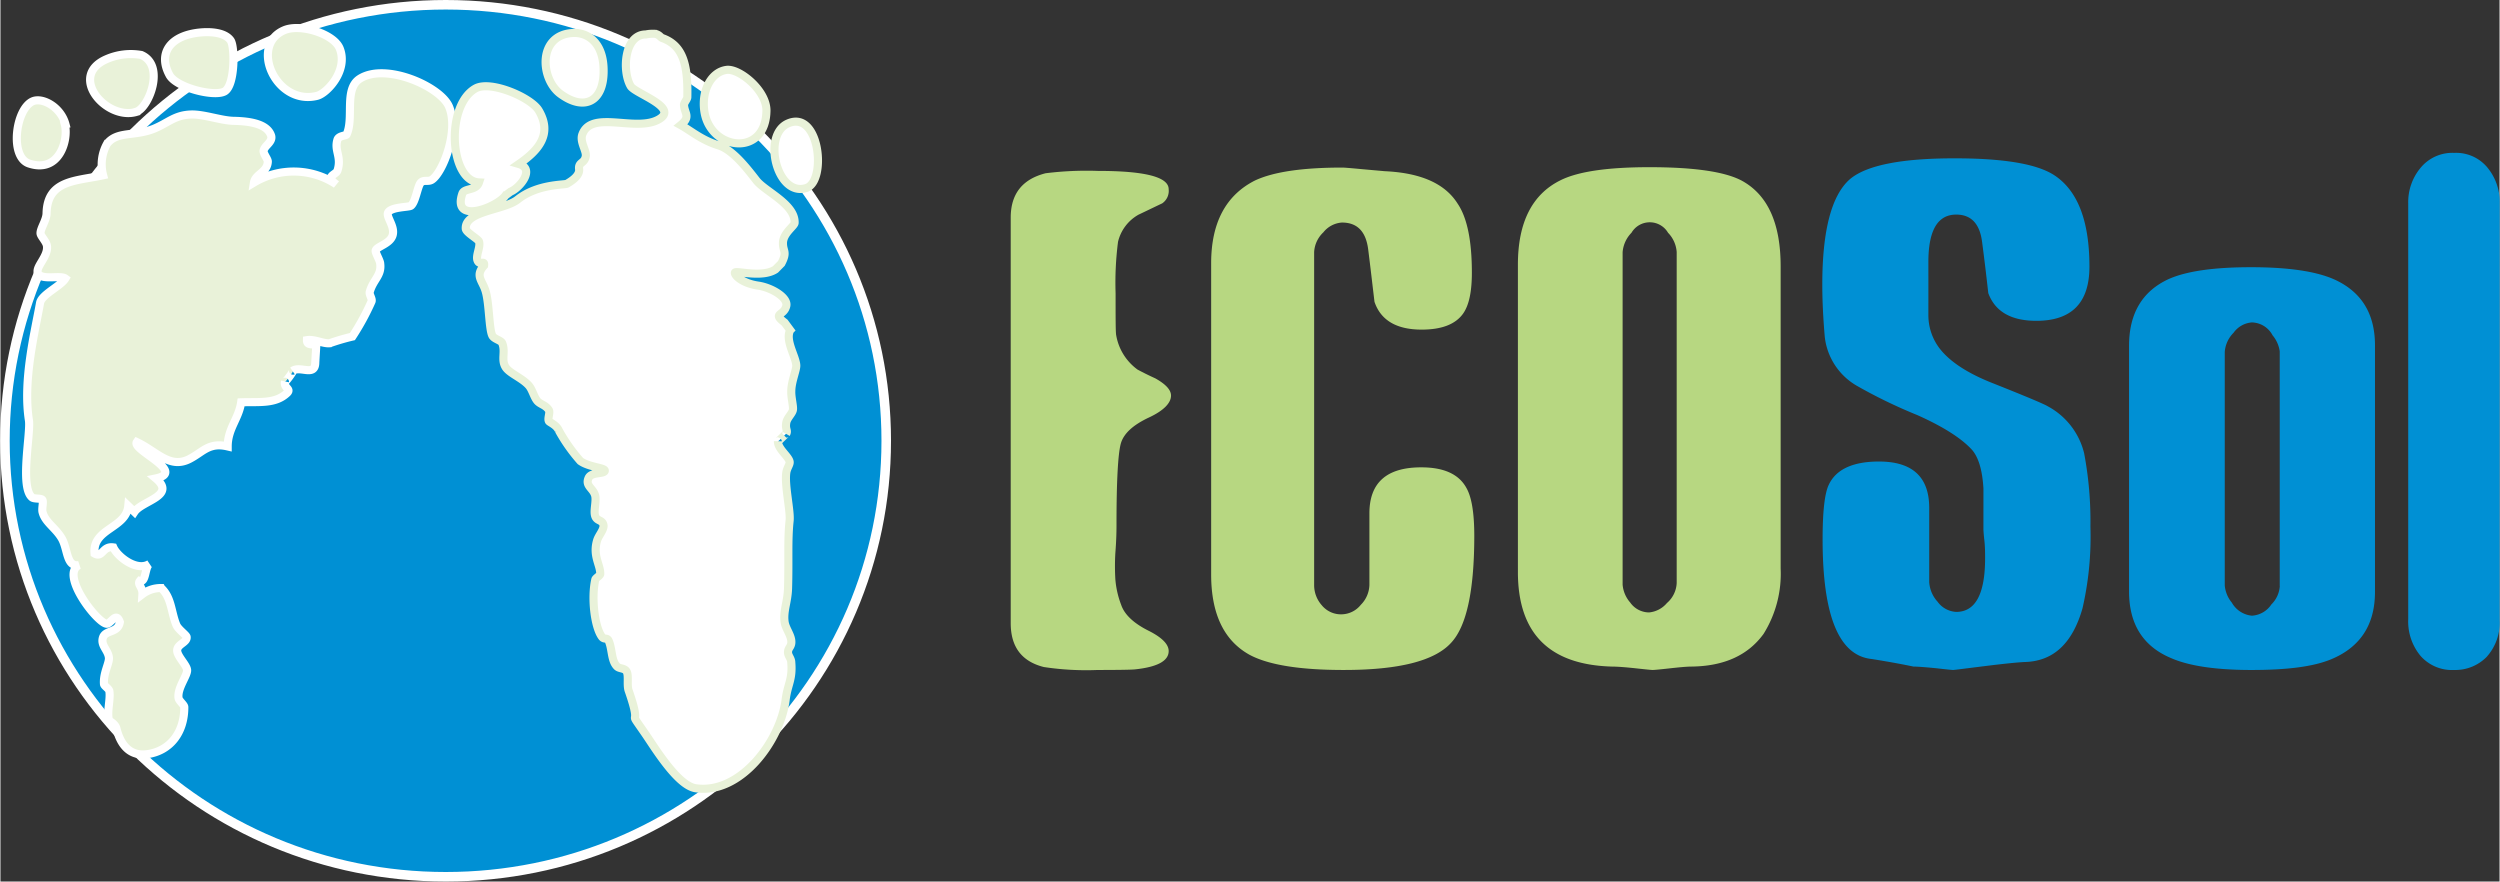
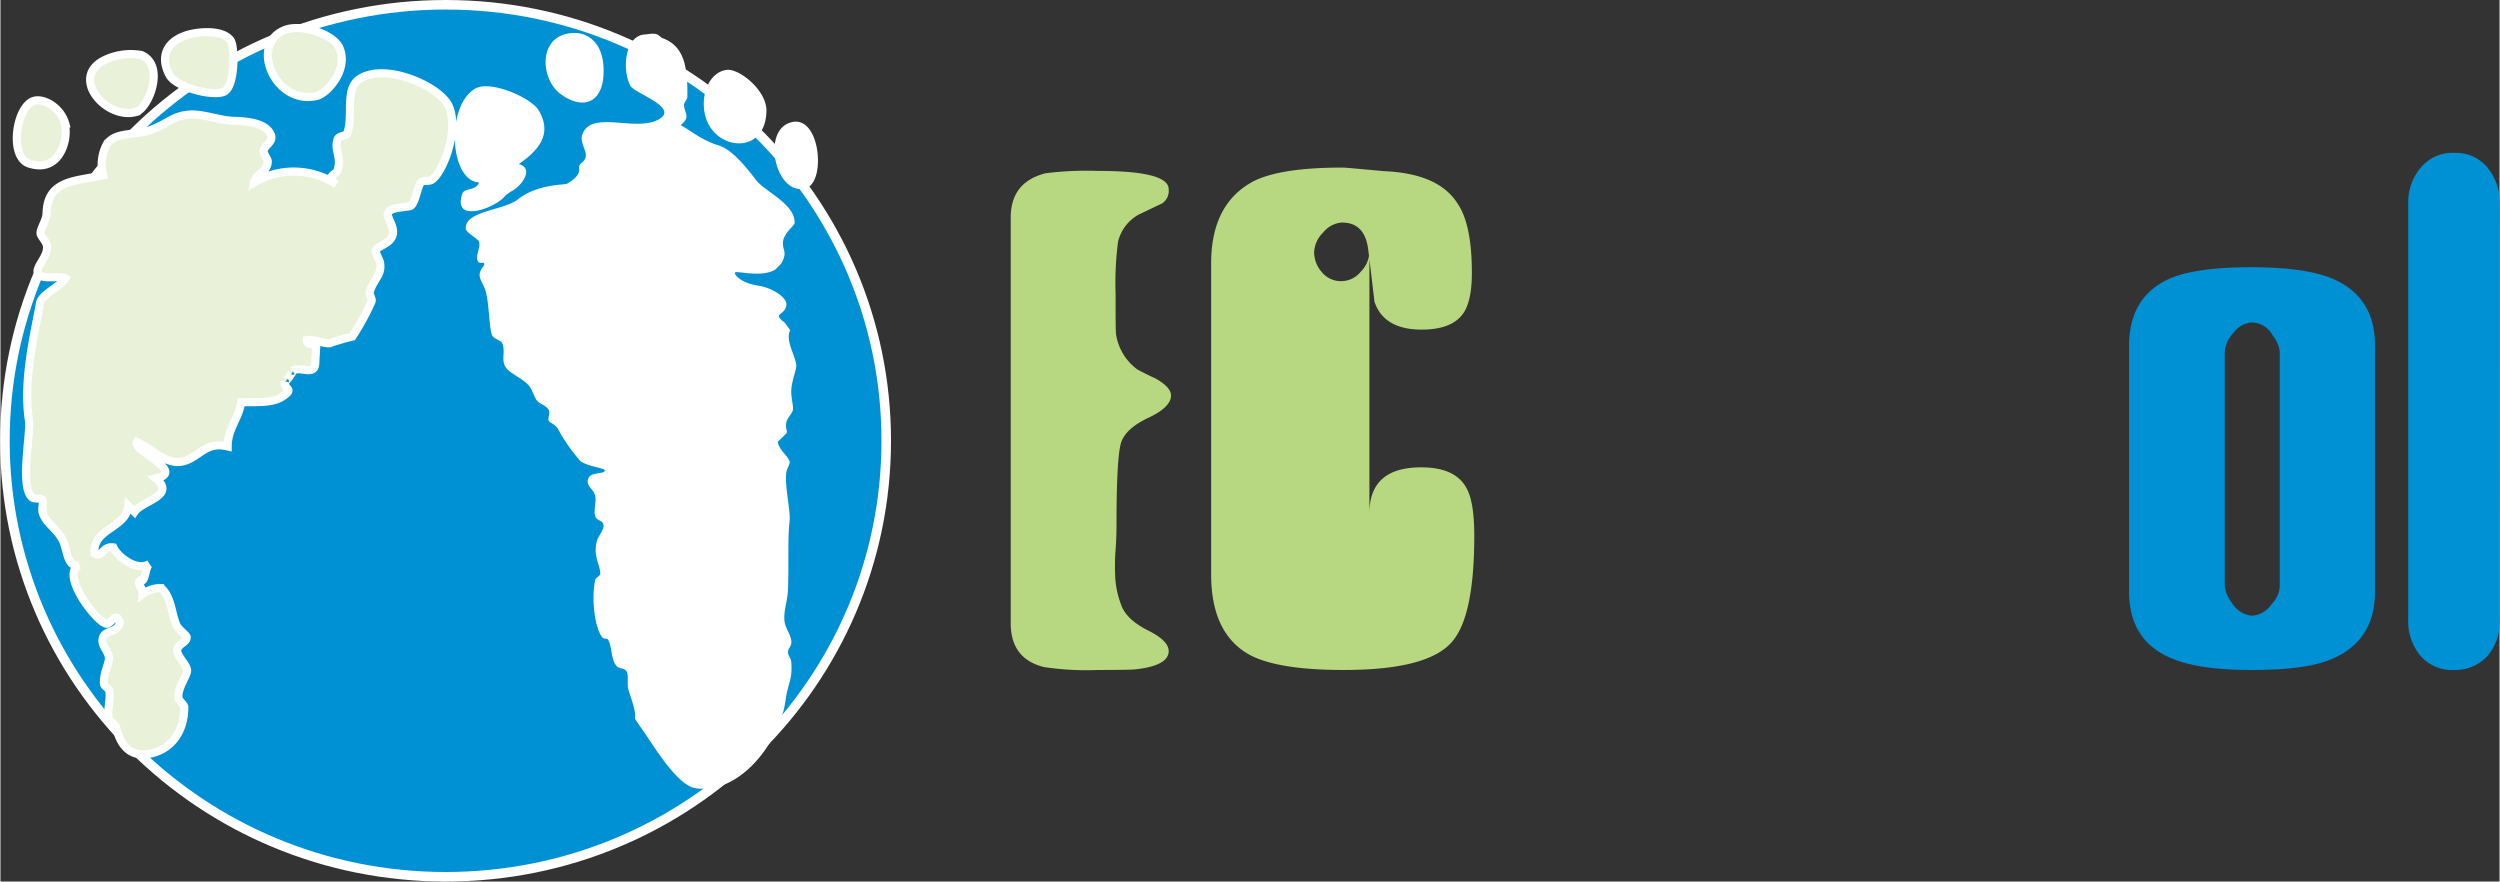
<svg xmlns="http://www.w3.org/2000/svg" id="圖層_1" data-name="圖層 1" viewBox="0 0 330.04 116.42" width="363" height="128">
  <rect x="0" y="0" width="330.04" height="116.42" fill="#333333" stroke="none" />
  <defs>
    <style>.cls-1,.cls-7{fill:#0090d4;}.cls-1,.cls-3{stroke:#fff;}.cls-1{stroke-width:1.26px;}.cls-2{fill:#e9f2d9;}.cls-3,.cls-5{fill:none;stroke-width:1.07px;}.cls-4{fill:#fff;}.cls-5{stroke:#e9f2d9;}.cls-6{fill:#b7d781;}</style>
  </defs>
  <title>ECO SOL logo 4c</title>
  <path class="cls-1" d="M139.39,70.13c0,31.8-26,57.58-58.17,57.58S23,101.93,23,70.13,49.09,12.55,81.22,12.55,139.39,38.34,139.39,70.13Z" transform="translate(-22.41 -11.92)" />
  <path class="cls-2" d="M64.22,24.58c1.29-.32,4.15-3.34,3-6.25C66.46,16.38,62,15,59.89,15.91,55.2,17.91,58.82,25.92,64.22,24.58ZM52,24c1.41-.77,1.39-5.91.81-6.74-.77-1.09-2.69-1.16-3.9-1.06-4.11.35-5.73,2.77-4.19,5.61C45.57,23.47,50.6,24.75,52,24Zm-21,4.34c-.61-2.28-3-3.57-4.29-3.06-2.28.93-3.16,7.39-.51,8.24C30.2,34.84,31.44,30.35,30.91,28.36ZM81.65,26c-1.1-2.63-8.37-5.88-11.8-3.67-2.11,1.37-.71,5.17-1.73,7.36-.07.16-1,.13-1.2.66-.47,1.49.59,2.26,0,4.09-.2.61-1.72.68-.18,1.81a10.2,10.2,0,0,0-10.85-.22c.18-1.14,1.78-1.33,1.83-2.78,0-.33-.64-1.07-.55-1.46.15-.67,1.19-1.1,1-1.91-.49-1.64-2.91-1.95-4.87-2-1.65,0-4-.89-5.7-.84-2.19.07-3,1.09-4.92,1.88-2.6,1.05-4.87.27-6.2,2a5.58,5.58,0,0,0-.51,4.15c-3.62.78-7.36.6-7.47,5,0,.91-.81,2-.8,2.65,0,.38.77,1.08.85,1.68.2,1.47-1.72,2.88-1.13,3.71s2.93.12,3.56.59c-.6,1-3.14,2.11-3.34,3.22-.67,3.79-2.3,10.2-1.47,15.51.26,1.67-1.23,8.79.4,10.17.28.25,1.22.08,1.38.34s-.07,1,0,1.53c.3,1.39,1.7,2.11,2.54,3.53s.59,3.84,2.28,3.55c-2.48,1.24,2.27,7.46,3.61,7.74.59.12,1.28-1.7,1.8-.22-.24,1.49-1.91,1-2.24,2.06s.74,1.66.8,2.72c0,.76-.76,2-.66,3.4,0,.25.66.61.71.93.18,1.09-.35,2.78-.05,3.84.05.16.84.45,1,1.15.54,2.16,1.79,3.67,4.09,3.34,2.85-.4,4.87-2.71,4.86-6.21,0-.3-.7-.81-.76-1.19-.2-1.3,1.2-3,1.13-3.71s-1.39-1.87-1.31-2.65,1.32-1,1.25-1.69c0-.26-1.11-1-1.36-1.61-.69-1.66-.63-3.63-2-4.87a4,4,0,0,0-2.48.81c.06-.94-.71-1.28-.34-1.75.83.24.64-1.83,1.28-2.26-1.65,1.09-4.23-.93-4.78-2.17-1.46-.21-1.41,1.43-2.48.81-.32-3.33,4.17-3.29,4.45-6.28l.82.79c1-1.5,5.58-2.12,2.82-4.43,4.11-.85-3.23-3.78-2.51-4.8,2.67,1.27,4.37,3.6,7,2.21,1.75-.91,2.52-2.21,5-1.63,0-2.36,1.47-3.68,1.78-5.83,2.4-.09,4.52.25,6.08-1.24.57-.56-.5-.63-.29-1.51-.06.3,1.37-1.64,1-1.4,1-.73,3,.83,3-1.13l.12-2.06c-.2-.57-1.25,0-1.22-.87,1-.16,2.13.49,3,.41a28.71,28.71,0,0,1,3-.88,32.63,32.63,0,0,0,2.53-4.64c.13-.34-.34-.91-.24-1.26.47-1.67,1.59-2.15,1.38-3.74,0-.37-.66-1.45-.6-1.71.15-.58,1.93-.88,2.25-2.06s-.94-2.45-.59-3c.45-.73,2.71-.66,3-.87.6-.46.87-2.5,1.26-3s1-.11,1.5-.43C80.83,34.72,83,29.19,81.65,26Zm-41.29.67c1.62-.48,3.88-6.1.65-7.49a8,8,0,0,0-4.63.57C31.29,22,36.42,27.87,40.36,26.7Z" transform="translate(-22.41 -11.92)" />
  <path class="cls-3" d="M64.22,24.58c1.29-.32,4.15-3.34,3-6.25C66.46,16.38,62,15,59.89,15.91,55.2,17.91,58.82,25.92,64.22,24.58ZM52,24c1.41-.77,1.39-5.91.81-6.74-.77-1.09-2.69-1.16-3.9-1.06-4.11.35-5.73,2.77-4.19,5.61C45.57,23.47,50.6,24.75,52,24Zm-21,4.34c-.61-2.28-3-3.57-4.29-3.06-2.28.93-3.16,7.39-.51,8.24C30.2,34.84,31.44,30.35,30.91,28.36ZM81.65,26c-1.1-2.63-8.37-5.88-11.8-3.67-2.11,1.37-.71,5.17-1.73,7.36-.07.16-1,.13-1.2.66-.47,1.49.59,2.26,0,4.09-.2.61-1.72.68-.18,1.81a10.2,10.2,0,0,0-10.85-.22c.18-1.14,1.78-1.33,1.83-2.78,0-.33-.64-1.07-.55-1.46.15-.67,1.19-1.1,1-1.91-.49-1.64-2.91-1.95-4.87-2-1.65,0-4-.89-5.7-.84-2.19.07-3,1.09-4.92,1.88-2.6,1.05-4.87.27-6.2,2a5.58,5.58,0,0,0-.51,4.15c-3.62.78-7.36.6-7.47,5,0,.91-.81,2-.8,2.65,0,.38.77,1.08.85,1.68.2,1.47-1.72,2.88-1.13,3.71s2.93.12,3.56.59c-.6,1-3.14,2.11-3.34,3.22-.67,3.79-2.3,10.2-1.47,15.51.26,1.67-1.23,8.79.4,10.17.28.25,1.22.08,1.38.34s-.07,1,0,1.53c.3,1.39,1.7,2.11,2.54,3.53s.59,3.84,2.28,3.55c-2.48,1.24,2.27,7.46,3.61,7.74.59.12,1.28-1.7,1.8-.22-.24,1.49-1.91,1-2.24,2.06s.74,1.66.8,2.72c0,.76-.76,2-.66,3.4,0,.25.66.61.71.93.18,1.09-.35,2.78-.05,3.84.05.16.84.45,1,1.15.54,2.16,1.79,3.67,4.09,3.34,2.85-.4,4.87-2.71,4.86-6.21,0-.3-.7-.81-.76-1.19-.2-1.3,1.2-3,1.13-3.71s-1.39-1.87-1.31-2.65,1.32-1,1.25-1.69c0-.26-1.11-1-1.36-1.61-.69-1.66-.63-3.63-2-4.87a4,4,0,0,0-2.48.81c.06-.94-.71-1.28-.34-1.75.83.24.64-1.83,1.28-2.26-1.65,1.09-4.23-.93-4.78-2.17-1.46-.21-1.41,1.43-2.48.81-.32-3.33,4.17-3.29,4.45-6.28l.82.79c1-1.5,5.58-2.12,2.82-4.43,4.11-.85-3.23-3.78-2.51-4.8,2.67,1.27,4.37,3.6,7,2.21,1.75-.91,2.52-2.21,5-1.63,0-2.36,1.47-3.68,1.78-5.83,2.4-.09,4.52.25,6.08-1.24.57-.56-.5-.63-.29-1.51-.06.3,1.37-1.64,1-1.4,1-.73,3,.83,3-1.13l.12-2.06c-.2-.57-1.25,0-1.22-.87,1-.16,2.13.49,3,.41a28.71,28.71,0,0,1,3-.88,32.63,32.63,0,0,0,2.53-4.64c.13-.34-.34-.91-.24-1.26.47-1.67,1.59-2.15,1.38-3.74,0-.37-.66-1.45-.6-1.71.15-.58,1.93-.88,2.25-2.06s-.94-2.45-.59-3c.45-.73,2.71-.66,3-.87.6-.46.87-2.5,1.26-3s1-.11,1.5-.43C80.83,34.72,83,29.19,81.65,26Zm-41.29.67c1.62-.48,3.88-6.1.65-7.49a8,8,0,0,0-4.63.57C31.29,22,36.42,27.87,40.36,26.7Z" transform="translate(-22.41 -11.92)" />
  <path class="cls-4" d="M126.42,28.22c-3.48,1.51-1.46,9.77,2.41,8.53C131.56,35.87,130.62,26.39,126.42,28.22Zm-2.85-1.71c0-2.69-3.62-5.59-5.27-5.36-2.19.3-3.45,3.08-2.86,5.85C116.49,31.84,123.51,32.6,123.57,26.51ZM96.36,24.32c3.22,2.36,5.87,1,5.7-3.41-.13-3.51-2.23-4.78-4.16-4.63C93.32,16.62,93.72,22.38,96.36,24.32Zm-7.24,13.4.66-.49c1.18-.46,3.31-3,1.09-3.65,2.69-1.85,4.44-4,2.63-7.07-1-1.7-6.33-4-8.33-2.92-4,2.2-3.47,12.23.44,12.42-.38,1.14-1.91.7-2.2,1.47C82,41.63,88,39.31,89.12,37.72Zm37.59,17.8-.74-1c-1.68-1.28-.08-.86.22-2.2.26-1.1-1.93-2.42-3.72-2.68-2.07-.3-3.12-1.33-3.07-1.7s3.55.74,5.36-.44l.78-.79c.82-1.56.2-1.56.21-2.68,0-1.31,1.52-2.25,1.54-2.68.09-2.47-3.9-4.13-5.05-5.6-1.34-1.73-3.17-4.07-5-4.63-2.24-.69-3.64-1.93-5-2.68,1.38-1.12.49-1.53.44-2.68,0-.26.44-.75.44-1,.1-4.45-.64-6.85-3.29-7.81-.26-.08-.39-.45-.95-.56a4.62,4.62,0,0,0-1.24.08c-2.84,0-3.17,4.84-2,6.83.63,1,6.46,2.82,3.72,4.38-3,1.73-8.86-1.27-10.09,1.95-.4,1,.56,2.18.44,2.92-.16,1-1,.74-.88,1.71S97.52,36,97.24,36.18s-3.89,0-6.51,2.08c-1.78,1.43-7,1.5-6.87,3.85,0,.5,1.63,1.36,1.75,1.71.23.69-.42,1.78-.22,2.44.27.84,1-.09.89.73-1.25,1.38-.19,2,.21,3.41.48,1.63.44,5,.88,5.85.25.47,1.17.61,1.31,1,.46,1.14-.18,2.17.44,3.16.52.83,2.18,1.41,3.08,2.44.45.53.68,1.51,1.09,2s1.1.53,1.54,1.22c.21.33-.18,1.09,0,1.46.08.17,1,.49,1.31,1.22A22.58,22.58,0,0,0,99,72.81c1.19.84,3.33.87,3.22,1.3s-1.76.13-2.13.91c-.52,1.1.67,1.38.88,2.43.14.82-.26,2,0,2.67s1,.42,1.09,1.23c0,.64-.68,1.3-.87,2-.58,2,.47,3.19.43,4.38,0,.19-.62.55-.65.73-.55,2.4-.1,6.26.87,7.56.3.4.69.08.88.49.5,1.08.33,2.63,1.1,3.41.35.36,1.05.18,1.31.73s0,1.73.23,2.44c2,5.72-.47,1.86,2.22,5.76,1.29,1.88,4.28,6.83,6.65,7.17,5.92.85,11.19-6.24,11.88-11.72.25-2,.93-2.64.74-4.87,0-.61-.48-.9-.43-1.46s.52-.65.43-1.46-.76-1.62-.88-2.44c-.2-1.44.38-2.6.45-4.38.12-3.7-.07-6.43.21-9,.14-1.28-.68-4.7-.44-6.34.09-.66.52-1.1.44-1.47-.14-.7-1.59-1.71-1.54-2.68,0,.08,1.21-1.17,1.1-1,.24-.46-.16-.56,0-1.47.12-.65.81-1.2.88-1.7s-.25-1.6-.22-2.45c0-1.25.69-2.8.66-3.4C127.46,59,126,56.86,126.71,55.52Z" transform="translate(-22.41 -11.92)" />
-   <path class="cls-5" d="M126.42,28.22c-3.48,1.51-1.46,9.77,2.41,8.53C131.56,35.87,130.62,26.39,126.42,28.22Zm-2.85-1.71c0-2.69-3.62-5.59-5.27-5.36-2.19.3-3.45,3.08-2.86,5.85C116.49,31.84,123.51,32.6,123.57,26.51ZM96.36,24.32c3.22,2.36,5.87,1,5.7-3.41-.13-3.51-2.23-4.78-4.16-4.63C93.32,16.62,93.72,22.38,96.36,24.32Zm-7.24,13.4.66-.49c1.18-.46,3.31-3,1.09-3.65,2.69-1.85,4.44-4,2.63-7.07-1-1.7-6.33-4-8.33-2.92-4,2.2-3.47,12.23.44,12.42-.38,1.14-1.91.7-2.2,1.47C82,41.63,88,39.31,89.12,37.72Zm37.59,17.8-.74-1c-1.68-1.28-.08-.86.22-2.2.26-1.1-1.93-2.42-3.72-2.68-2.07-.3-3.12-1.33-3.07-1.7s3.55.74,5.36-.44l.78-.79c.82-1.56.2-1.56.21-2.68,0-1.31,1.52-2.25,1.54-2.68.09-2.47-3.9-4.13-5.05-5.6-1.34-1.73-3.17-4.07-5-4.63-2.24-.69-3.64-1.93-5-2.68,1.38-1.12.49-1.53.44-2.68,0-.26.44-.75.44-1,.1-4.45-.64-6.85-3.29-7.81-.26-.08-.39-.45-.95-.56a4.62,4.62,0,0,0-1.24.08c-2.84,0-3.17,4.84-2,6.83.63,1,6.46,2.82,3.72,4.38-3,1.73-8.86-1.27-10.09,1.95-.4,1,.56,2.18.44,2.92-.16,1-1,.74-.88,1.71S97.52,36,97.24,36.18s-3.89,0-6.51,2.08c-1.78,1.43-7,1.5-6.87,3.85,0,.5,1.63,1.36,1.75,1.71.23.69-.42,1.78-.22,2.44.27.84,1-.09.89.73-1.25,1.38-.19,2,.21,3.41.48,1.63.44,5,.88,5.85.25.47,1.17.61,1.31,1,.46,1.14-.18,2.17.44,3.16.52.83,2.18,1.41,3.08,2.44.45.53.68,1.51,1.09,2s1.1.53,1.54,1.22c.21.33-.18,1.09,0,1.46.08.17,1,.49,1.31,1.22A22.58,22.58,0,0,0,99,72.81c1.19.84,3.33.87,3.22,1.3s-1.76.13-2.13.91c-.52,1.1.67,1.38.88,2.43.14.82-.26,2,0,2.67s1,.42,1.09,1.23c0,.64-.68,1.3-.87,2-.58,2,.47,3.19.43,4.38,0,.19-.62.55-.65.73-.55,2.4-.1,6.26.87,7.56.3.4.69.08.88.49.5,1.08.33,2.63,1.1,3.41.35.36,1.05.18,1.31.73s0,1.73.23,2.44c2,5.72-.47,1.86,2.22,5.76,1.29,1.88,4.28,6.83,6.65,7.17,5.92.85,11.19-6.24,11.88-11.72.25-2,.93-2.64.74-4.87,0-.61-.48-.9-.43-1.46s.52-.65.43-1.46-.76-1.62-.88-2.44c-.2-1.44.38-2.6.45-4.38.12-3.7-.07-6.43.21-9,.14-1.28-.68-4.7-.44-6.34.09-.66.52-1.1.44-1.47-.14-.7-1.59-1.71-1.54-2.68,0,.08,1.21-1.17,1.1-1,.24-.46-.16-.56,0-1.47.12-.65.81-1.2.88-1.7s-.25-1.6-.22-2.45c0-1.25.69-2.8.66-3.4C127.46,59,126,56.86,126.71,55.52Z" transform="translate(-22.41 -11.92)" />
  <path class="cls-6" d="M177,64.16c0,1-1,2-2.9,2.89-2.14,1-3.4,2.16-3.75,3.52s-.55,4.87-.55,10.53c0,.64,0,1.92-.15,3.83a29.09,29.09,0,0,0,0,3.52,12.13,12.13,0,0,0,.77,3.36q.67,1.95,3.68,3.44c1.73.88,2.59,1.77,2.59,2.65q0,1.95-4.44,2.42c-.48.05-2.12.08-4.93.08a37.19,37.19,0,0,1-7.12-.39q-4.37-1.1-4.37-5.78V40.65q0-4.68,4.61-5.85a43.61,43.61,0,0,1,6.88-.31c6.25,0,9.37.8,9.37,2.42a2,2,0,0,1-.86,1.87c-1,.47-2.08,1-3.12,1.49A5.59,5.59,0,0,0,170,43.86a42.22,42.22,0,0,0-.32,6.79c0,3.34,0,5.18.08,5.55a7.09,7.09,0,0,0,2.82,4.53c.78.42,1.56.8,2.35,1.16C176.34,62.68,177,63.43,177,64.16Z" transform="translate(-22.41 -11.92)" />
-   <path class="cls-6" d="M217.05,82.68q0,10.86-3.06,14.13-3.27,3.6-14.21,3.59-8.66,0-12.4-2-5.08-2.81-5.08-10.61V46.69q0-8,5.78-10.93c2.45-1.15,6.3-1.71,11.56-1.71.2,0,1,.06,2.46.2l3.15.28c4.75.22,7.95,1.64,9.61,4.3,1.26,1.86,1.87,4.92,1.87,9.12,0,2.5-.38,4.29-1.16,5.39-1,1.4-2.81,2.11-5.47,2.11-3.32,0-5.4-1.23-6.23-3.67-.27-2.25-.53-4.54-.83-6.91s-1.43-3.56-3.47-3.56a3.43,3.43,0,0,0-2.45,1.29,3.87,3.87,0,0,0-1.22,2.62v44a4,4,0,0,0,1,2.62,3.27,3.27,0,0,0,2.64,1.21,3.32,3.32,0,0,0,2.52-1.25,3.87,3.87,0,0,0,1.14-2.65V79.71q0-6.08,6.86-6.07,4.47,0,5.95,2.72C216.7,77.56,217.05,79.67,217.05,82.68Z" transform="translate(-22.41 -11.92)" />
-   <path class="cls-6" d="M257.51,87a15,15,0,0,1-2.26,8.64q-3.08,4.24-9.52,4.31c-.53,0-1.48.08-2.82.23s-2.11.22-2.3.22-.85-.07-2.24-.22-2.45-.23-3.18-.23q-12.39-.36-12.38-12.51V46.88q0-8.34,5.58-11.13Q231.83,34,240.17,34c5.85,0,9.91.58,12.15,1.75,3.47,1.86,5.19,5.64,5.19,11.36Zm-13.73,1.92V45.19a4.06,4.06,0,0,0-1.14-2.53,2.8,2.8,0,0,0-4.83,0,4.12,4.12,0,0,0-1.17,2.56V89.14a4.1,4.1,0,0,0,1,2.35,3.06,3.06,0,0,0,2.5,1.31,3.52,3.52,0,0,0,2.35-1.24A3.69,3.69,0,0,0,243.78,88.92Z" transform="translate(-22.41 -11.92)" />
-   <path class="cls-7" d="M298.42,81.47a42.19,42.19,0,0,1-1.05,10.8c-1.34,4.68-3.9,7-7.67,7.08-1,.05-2.85.24-5.41.56s-3.88.49-4,.49-.94-.08-2.24-.23c-1.53-.15-2.52-.22-3-.22-1.2-.25-3-.6-5.52-1q-6.48-.66-6.48-15.79c0-3.68.27-6.1.82-7.23.94-2,3.14-3.06,6.62-3.06q6.63,0,6.64,6.11v9.79a4.21,4.21,0,0,0,1.1,2.61,3.25,3.25,0,0,0,2.46,1.35c2.55,0,3.82-2.37,3.82-7.09,0-.69,0-1.49-.1-2.38s-.12-1.37-.12-1.42V76.42c-.14-2.38-.64-4.07-1.48-5.06-1.39-1.54-3.82-3.09-7.27-4.63a66.76,66.76,0,0,1-8-3.88,8.55,8.55,0,0,1-4.2-6.41q-.33-3.78-.33-6.92,0-10.74,3.65-13.94,3.28-2.76,13.86-2.75,9.54,0,13,2.15,4.77,3,4.77,12.15,0,7.15-7,7.16c-3.35,0-5.46-1.22-6.36-3.66q-.37-3.36-.81-6.71-.45-3.66-3.42-3.66c-2.46,0-3.68,2.09-3.68,6.26V53.6a7.22,7.22,0,0,0,1.47,4.32c1.3,1.69,3.52,3.18,6.69,4.47,4.51,1.79,7.06,2.85,7.65,3.21a9.61,9.61,0,0,1,4.76,6.18A48.29,48.29,0,0,1,298.42,81.47Z" transform="translate(-22.41 -11.92)" />
+   <path class="cls-6" d="M217.05,82.68q0,10.86-3.06,14.13-3.27,3.6-14.21,3.59-8.66,0-12.4-2-5.08-2.81-5.08-10.61V46.69q0-8,5.78-10.93c2.45-1.15,6.3-1.71,11.56-1.71.2,0,1,.06,2.46.2l3.15.28c4.75.22,7.95,1.64,9.61,4.3,1.26,1.86,1.87,4.92,1.87,9.12,0,2.5-.38,4.29-1.16,5.39-1,1.4-2.81,2.11-5.47,2.11-3.32,0-5.4-1.23-6.23-3.67-.27-2.25-.53-4.54-.83-6.91s-1.43-3.56-3.47-3.56a3.43,3.43,0,0,0-2.45,1.29,3.87,3.87,0,0,0-1.22,2.62a4,4,0,0,0,1,2.62,3.27,3.27,0,0,0,2.64,1.21,3.32,3.32,0,0,0,2.52-1.25,3.87,3.87,0,0,0,1.14-2.65V79.71q0-6.08,6.86-6.07,4.47,0,5.95,2.72C216.7,77.56,217.05,79.67,217.05,82.68Z" transform="translate(-22.41 -11.92)" />
  <path class="cls-7" d="M336,90.09q0,6.48-5.77,8.89c-2.4,1-5.91,1.42-10.55,1.42s-8.22-.52-10.61-1.57q-5.55-2.33-5.55-8.81V57.6q0-6.41,5.22-8.82,3.53-1.58,10.94-1.57c4.79,0,8.42.52,10.85,1.57Q336,51.2,336,57.52Zm-12.58-.77v-31a4.18,4.18,0,0,0-.94-2.11,3.18,3.18,0,0,0-2.74-1.71,3.28,3.28,0,0,0-2.42,1.37,4,4,0,0,0-1.16,2.53V89.23a4.12,4.12,0,0,0,.93,2.27,3.42,3.42,0,0,0,2.65,1.73,3.31,3.31,0,0,0,2.58-1.49A3.75,3.75,0,0,0,323.43,89.32Z" transform="translate(-22.41 -11.92)" />
  <path class="cls-7" d="M352.46,93.76a6.74,6.74,0,0,1-1.72,4.92,5.8,5.8,0,0,1-4.29,1.72A5.52,5.52,0,0,1,342,98.52a7.11,7.11,0,0,1-1.61-4.84V38.79A7.06,7.06,0,0,1,342,34.11a5.43,5.43,0,0,1,4.46-2,5.36,5.36,0,0,1,4.44,2,7.12,7.12,0,0,1,1.57,4.6Z" transform="translate(-22.41 -11.92)" />
</svg>